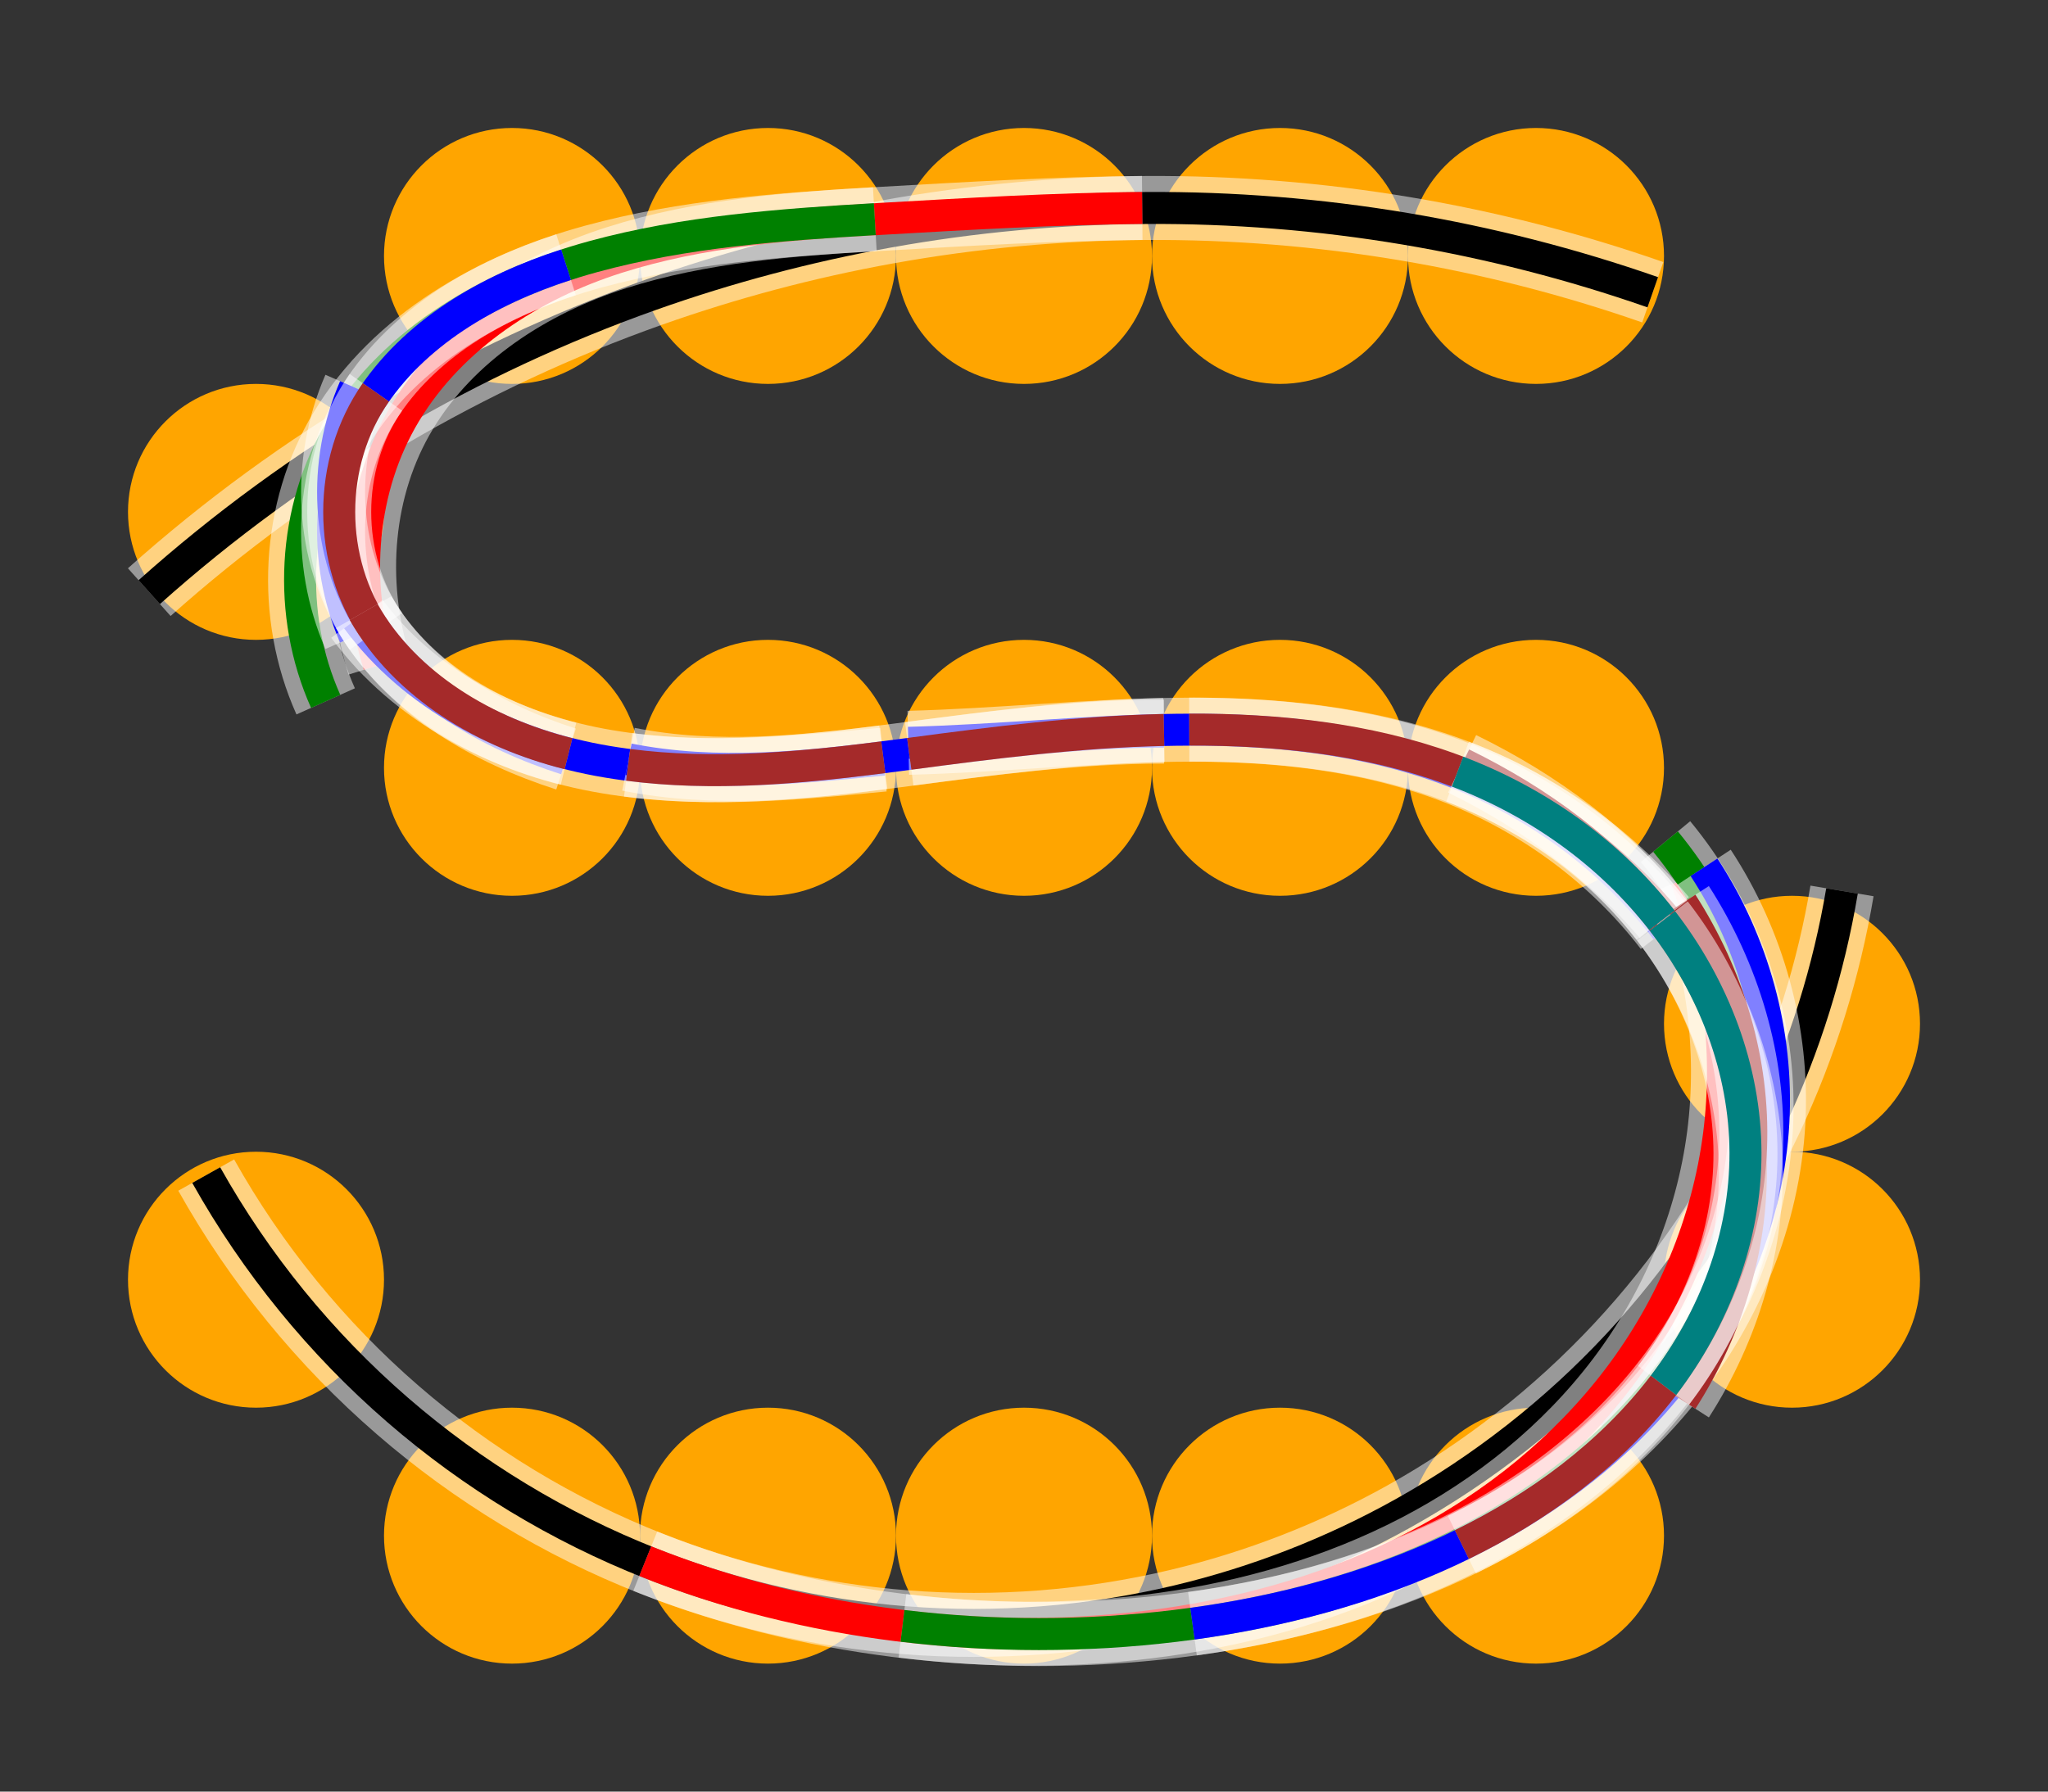
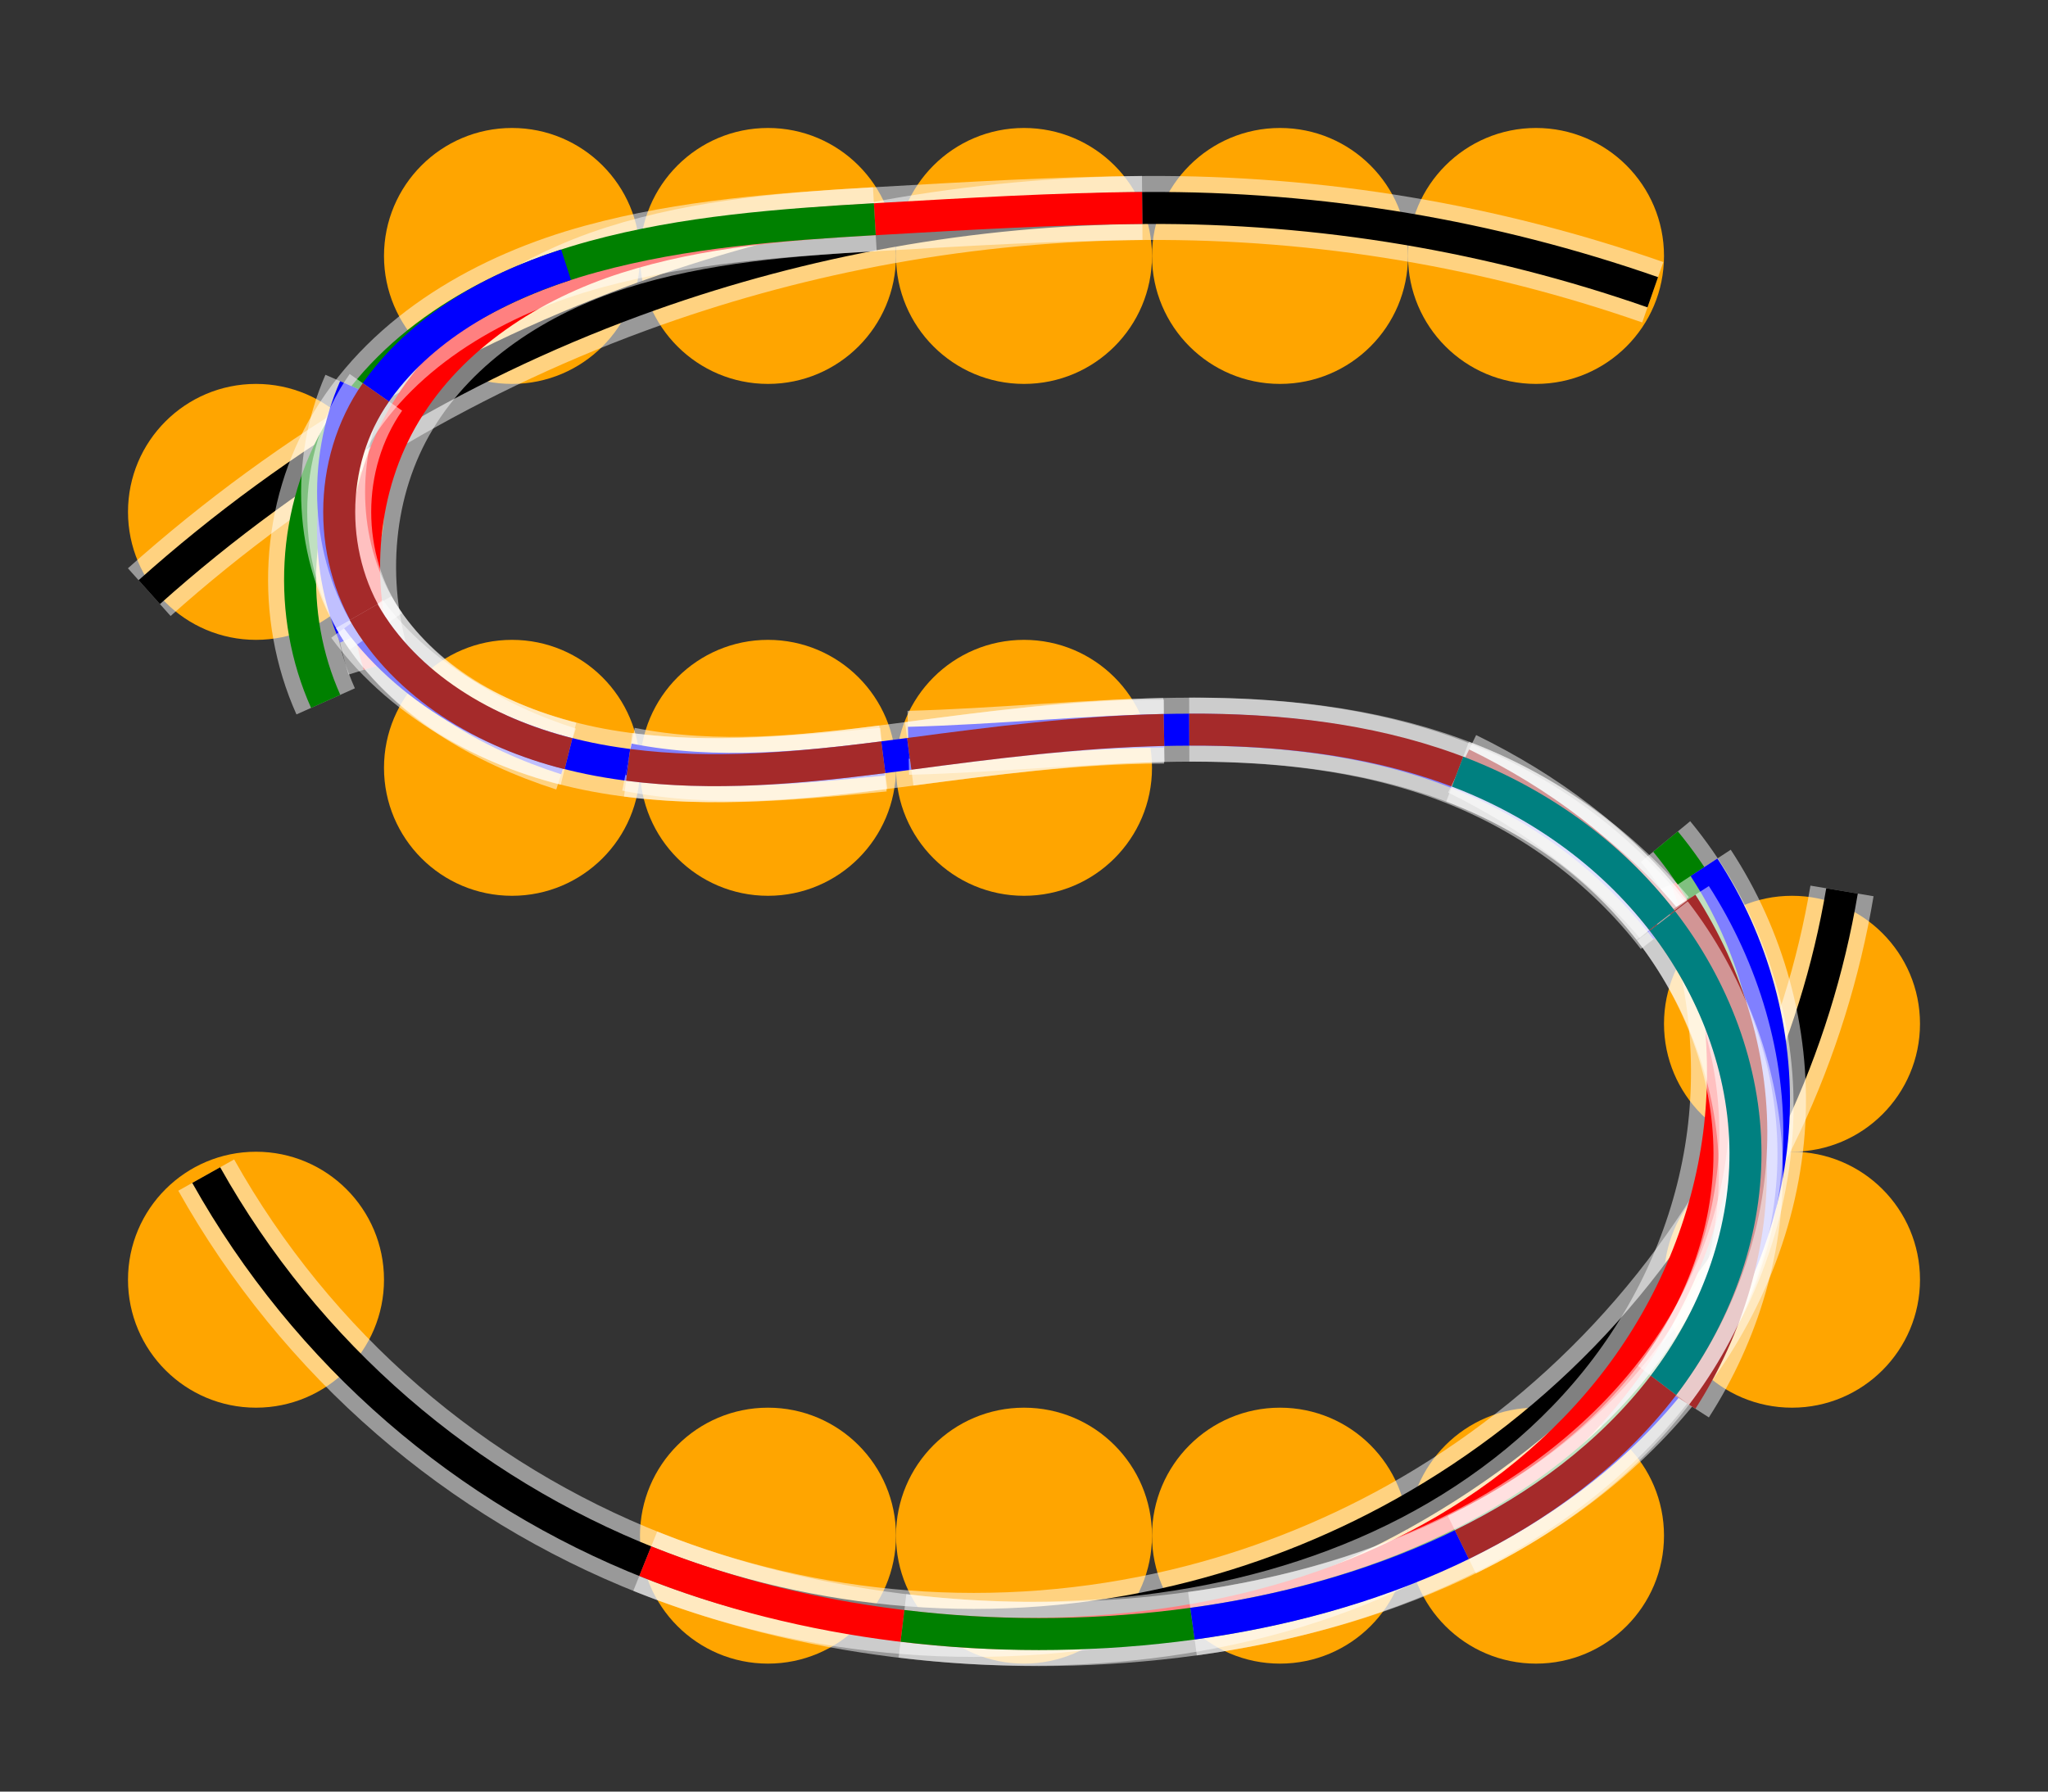
<svg xmlns="http://www.w3.org/2000/svg" width="512" height="448" version="1.1">
  <rect width="100%" height="100%" fill="#333333" stroke="none" />
  <circle cx="384" cy="64" r="32" fill="orange" />
  <circle cx="320" cy="64" r="32" fill="orange" />
  <circle cx="256" cy="64" r="32" fill="orange" />
  <circle cx="192" cy="64" r="32" fill="orange" />
  <circle cx="128" cy="64" r="32" fill="orange" />
  <circle cx="64" cy="128" r="32" fill="orange" />
  <circle cx="128" cy="192" r="32" fill="orange" />
  <circle cx="192" cy="192" r="32" fill="orange" />
  <circle cx="256" cy="192" r="32" fill="orange" />
-   <circle cx="320" cy="192" r="32" fill="orange" />
-   <circle cx="384" cy="192" r="32" fill="orange" />
  <circle cx="448" cy="256" r="32" fill="orange" />
  <circle cx="448" cy="320" r="32" fill="orange" />
  <circle cx="384" cy="384" r="32" fill="orange" />
  <circle cx="320" cy="384" r="32" fill="orange" />
  <circle cx="256" cy="384" r="32" fill="orange" />
  <circle cx="192" cy="384" r="32" fill="orange" />
-   <circle cx="128" cy="384" r="32" fill="orange" />
  <circle cx="64" cy="320" r="32" fill="orange" />
  <path fill="none" stroke-width="16" stroke="white" opacity="0.5" d="M 413.194,73.079 C 393.039,66.044 372.285,60.724 351.231,57.194 329.86,53.612 308.179,51.875 286.51,52.009 264.871,52.143 243.245,54.143 221.949,57.979 201.849,61.6 182.044,66.856 162.794,73.679 140.155,81.703 118.284,91.895 97.579,104.071 76.104,116.699 55.885,131.461 37.314,148.068" />
  <path fill="none" stroke-width="8" stroke="black" d="M 413.194,73.079 C 393.039,66.044 372.285,60.724 351.231,57.194 329.86,53.612 308.179,51.875 286.51,52.009 264.871,52.143 243.245,54.143 221.949,57.979 201.849,61.6 182.044,66.856 162.794,73.679 140.155,81.703 118.284,91.895 97.579,104.071 76.104,116.699 55.885,131.461 37.314,148.068" />
  <path fill="none" stroke-width="16" stroke="white" opacity="0.5" d="M 460.502,222.783 C 457.198,242.432 451.208,261.628 442.752,279.669 433.005,300.465 419.977,319.719 404.298,336.501 388.767,353.125 370.641,367.318 350.777,378.408 333.121,388.266 314.099,395.673 294.426,400.352 272.186,405.641 249.118,407.436 226.327,405.65 204.601,403.948 183.132,398.995 162.856,391.006 139.749,381.902 118.203,368.851 99.433,352.588 80.243,335.963 63.964,315.987 51.554,293.837" />
  <path fill="none" stroke-width="8" stroke="black" d="M 460.502,222.783 C 457.198,242.432 451.208,261.628 442.752,279.669 433.005,300.465 419.977,319.719 404.298,336.501 388.767,353.125 370.641,367.318 350.777,378.408 333.121,388.266 314.099,395.673 294.426,400.352 272.186,405.641 249.118,407.436 226.327,405.65 204.601,403.948 183.132,398.995 162.856,391.006 139.749,381.902 118.203,368.851 99.433,352.588 80.243,335.963 63.964,315.987 51.554,293.837" />
  <path fill="none" stroke-width="16" stroke="white" opacity="0.5" d="M 285.559,51.995 C 263.739,52.186 241.944,53.492 220.159,54.735 197.888,56.006 175.38,57.664 154.127,64.44 132.873,71.215 112.893,84.087 101.365,103.185 90.088,121.865 88.262,145.472 94.766,166.3" />
  <path fill="none" stroke-width="8" stroke="red" d="M 285.559,51.995 C 263.739,52.186 241.944,53.492 220.159,54.735 197.888,56.006 175.38,57.664 154.127,64.44 132.873,71.215 112.893,84.087 101.365,103.185 90.088,121.865 88.262,145.472 94.766,166.3" />
  <path fill="none" stroke-width="16" stroke="white" opacity="0.5" d="M 421.481,219.772 C 429.44,240.013 432.529,262.227 429.747,283.798 426.912,305.782 418.027,326.892 404.655,344.57 391.283,362.249 373.578,376.476 353.906,386.689 334.233,396.902 312.64,403.198 290.685,406.248 268.731,409.299 246.371,409.182 224.377,406.427 202.796,403.724 181.491,398.507 161.316,390.381" />
  <path fill="none" stroke-width="8" stroke="red" d="M 421.481,219.772 C 429.44,240.013 432.529,262.227 429.747,283.798 426.912,305.782 418.027,326.892 404.655,344.57 391.283,362.249 373.578,376.476 353.906,386.689 334.233,396.902 312.64,403.198 290.685,406.248 268.731,409.299 246.371,409.182 224.377,406.427 202.796,403.724 181.491,398.507 161.316,390.381" />
  <path fill="none" stroke-width="16" stroke="white" opacity="0.5" d="M 218.705,54.805 C 195.041,56.187 171.206,57.926 148.337,64.164 123.179,71.025 98.773,84.848 85.298,107.173 73.049,127.468 71.737,153.742 81.418,175.38" />
  <path fill="none" stroke-width="8" stroke="green" d="M 218.705,54.805 C 195.041,56.187 171.206,57.926 148.337,64.164 123.179,71.025 98.773,84.848 85.298,107.173 73.049,127.468 71.737,153.742 81.418,175.38" />
  <path fill="none" stroke-width="16" stroke="white" opacity="0.5" d="M 416.379,210.441 C 430.881,228.012 439.561,250.367 440.335,273.136 441.159,297.352 433.129,321.561 419.061,341.289 404.992,361.017 385.232,376.317 363.444,386.917 341.655,397.517 317.858,403.653 293.803,406.565 271.186,409.304 248.236,409.289 225.618,406.562" />
  <path fill="none" stroke-width="8" stroke="green" d="M 416.379,210.441 C 430.881,228.012 439.561,250.367 440.335,273.136 441.159,297.352 433.129,321.561 419.061,341.289 404.992,361.017 385.232,376.317 363.444,386.917 341.655,397.517 317.858,403.653 293.803,406.565 271.186,409.304 248.236,409.289 225.618,406.562" />
-   <path fill="none" stroke-width="16" stroke="white" opacity="0.5" d="M 141.513,66.197 C 122.092,72.433 103.292,83.297 92.364,100.521 81.435,117.745 80.55,140.384 88.691,159.087" />
  <path fill="none" stroke-width="8" stroke="blue" d="M 141.513,66.197 C 122.092,72.433 103.292,83.297 92.364,100.521 81.435,117.745 80.55,140.384 88.691,159.087" />
  <path fill="none" stroke-width="16" stroke="white" opacity="0.5" d="M 88.691,96.913 C 80.55,115.616 81.435,138.255 92.364,155.479 103.292,172.703 122.092,183.567 141.513,189.803" />
  <path fill="none" stroke-width="8" stroke="blue" d="M 88.691,96.913 C 80.55,115.616 81.435,138.255 92.364,155.479 103.292,172.703 122.092,183.567 141.513,189.803" />
  <path fill="none" stroke-width="16" stroke="white" opacity="0.5" d="M 89.25,154.742 C 103.389,173.964 126.078,185.707 149.537,190.077 172.996,194.447 197.126,192.294 220.872,189.943" />
  <path fill="none" stroke-width="8" stroke="blue" d="M 89.25,154.742 C 103.389,173.964 126.078,185.707 149.537,190.077 172.996,194.447 197.126,192.294 220.872,189.943" />
  <path fill="none" stroke-width="16" stroke="white" opacity="0.5" d="M 157.12,189.859 C 179.11,194.242 201.835,191.85 224.066,188.934 246.298,186.017 268.585,182.953 291.007,182.94" />
  <path fill="none" stroke-width="8" stroke="blue" d="M 157.12,189.859 C 179.11,194.242 201.835,191.85 224.066,188.934 246.298,186.017 268.585,182.953 291.007,182.94" />
  <path fill="none" stroke-width="16" stroke="white" opacity="0.5" d="M 227.077,185.746 C 249.461,185.181 271.775,182.761 294.165,182.479 317.612,182.184 341.408,184.495 363.297,192.905 384.199,200.935 402.917,214.66 416.548,232.424" />
  <path fill="none" stroke-width="8" stroke="blue" d="M 227.077,185.746 C 249.461,185.181 271.775,182.761 294.165,182.479 317.612,182.184 341.408,184.495 363.297,192.905 384.199,200.935 402.917,214.66 416.548,232.424" />
  <path fill="none" stroke-width="16" stroke="white" opacity="0.5" d="M 425.996,216.868 C 438.293,235.606 444.578,258.273 443.343,280.651 442.049,304.108 432.642,326.835 418.014,345.217 403.385,363.598 383.825,377.726 362.534,387.654 342.221,397.125 320.315,402.963 298.112,406.021" />
  <path fill="none" stroke-width="8" stroke="blue" d="M 425.996,216.868 C 438.293,235.606 444.578,258.273 443.343,280.651 442.049,304.108 432.642,326.835 418.014,345.217 403.385,363.598 383.825,377.726 362.534,387.654 342.221,397.125 320.315,402.963 298.112,406.021" />
  <path fill="none" stroke-width="16" stroke="white" opacity="0.5" d="M 93.974,98.106 C 81.744,115.585 81.744,140.415 93.974,157.894" />
  <path fill="none" stroke-width="8" stroke="brown" d="M 93.974,98.106 C 81.744,115.585 81.744,140.415 93.974,157.894" />
  <path fill="none" stroke-width="16" stroke="white" opacity="0.5" d="M 90.909,153.078 C 101.53,171.58 121.428,183.296 142.124,188.469" />
  <path fill="none" stroke-width="8" stroke="brown" d="M 90.909,153.078 C 101.53,171.58 121.428,183.296 142.124,188.469" />
  <path fill="none" stroke-width="16" stroke="white" opacity="0.5" d="M 157.034,191.257 C 178.19,194.002 199.664,192.062 220.825,189.354" />
  <path fill="none" stroke-width="8" stroke="brown" d="M 157.034,191.257 C 178.19,194.002 199.664,192.062 220.825,189.354" />
  <path fill="none" stroke-width="16" stroke="white" opacity="0.5" d="M 227.308,188.506 C 248.454,185.69 269.66,182.988 290.988,182.534" />
  <path fill="none" stroke-width="8" stroke="brown" d="M 227.308,188.506 C 248.454,185.69 269.66,182.988 290.988,182.534" />
  <path fill="none" stroke-width="16" stroke="white" opacity="0.5" d="M 297.314,182.442 C 319.364,182.375 341.655,184.711 362.391,192.208 383.127,199.704 401.927,212.581 416.101,229.472" />
  <path fill="none" stroke-width="8" stroke="brown" d="M 297.314,182.442 C 319.364,182.375 341.655,184.711 362.391,192.208 383.127,199.704 401.927,212.581 416.101,229.472" />
  <path fill="none" stroke-width="16" stroke="white" opacity="0.5" d="M 365.527,190.999 C 384.728,200.376 402.447,213.31 415.532,230.203 428.638,247.124 436.775,268.003 437.637,289.389 438.497,310.739 432.042,332.134 420.488,350.109" />
  <path fill="none" stroke-width="8" stroke="brown" d="M 365.527,190.999 C 384.728,200.376 402.447,213.31 415.532,230.203 428.638,247.124 436.775,268.003 437.637,289.389 438.497,310.739 432.042,332.134 420.488,350.109" />
  <path fill="none" stroke-width="16" stroke="white" opacity="0.5" d="M 420.487,225.892 C 432.099,243.955 438.572,265.45 437.761,286.908 436.944,308.504 428.805,329.617 415.622,346.743 402.525,363.759 384.76,376.825 365.46,386.238" />
  <path fill="none" stroke-width="8" stroke="brown" d="M 420.487,225.892 C 432.099,243.955 438.572,265.45 437.761,286.908 436.944,308.504 428.805,329.617 415.622,346.743 402.525,363.759 384.76,376.825 365.46,386.238" />
  <path fill="none" stroke-width="16" stroke="white" opacity="0.5" d="M 364.395,192.949 C 384.343,200.513 402.398,213.275 415.476,230.13" />
  <path fill="none" stroke-width="8" stroke="teal" d="M 364.395,192.949 C 384.343,200.513 402.398,213.275 415.476,230.13" />
  <path fill="none" stroke-width="16" stroke="white" opacity="0.5" d="M 415.596,230.288 C 428.39,246.837 436.324,267.378 436.37,288.296 436.417,309.214 428.576,329.786 415.877,346.408" />
  <path fill="none" stroke-width="8" stroke="teal" d="M 415.596,230.288 C 428.39,246.837 436.324,267.378 436.37,288.296 436.417,309.214 428.576,329.786 415.877,346.408" />
</svg>